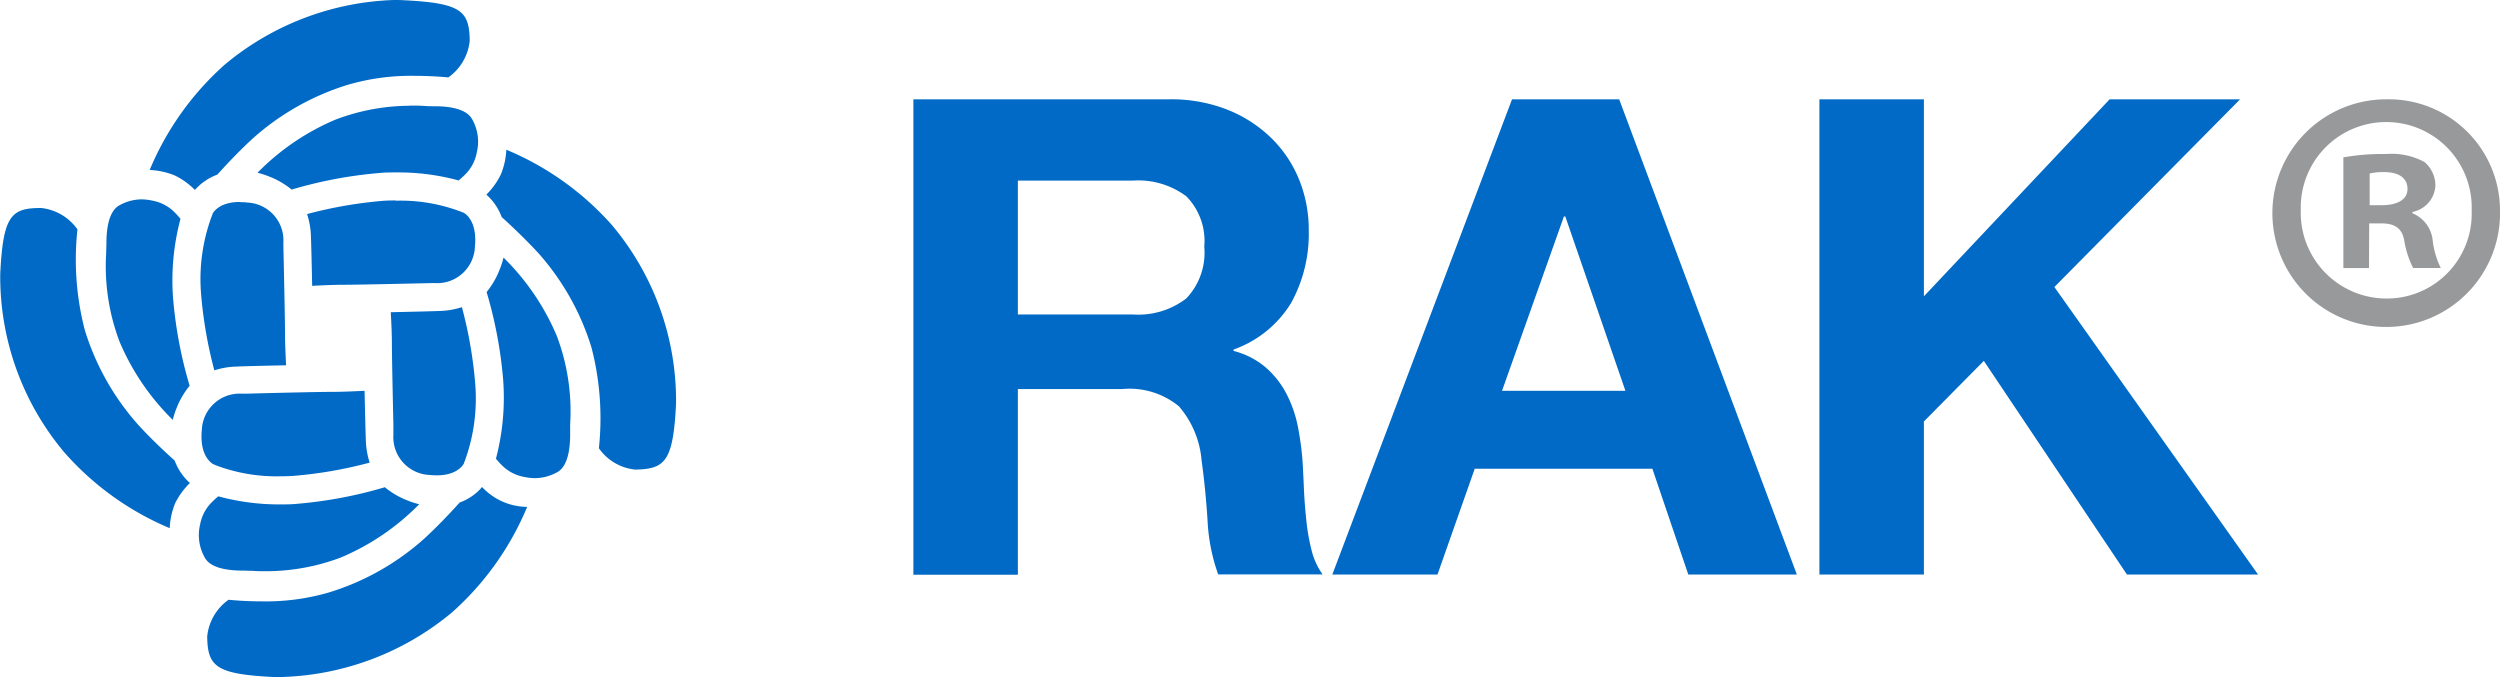
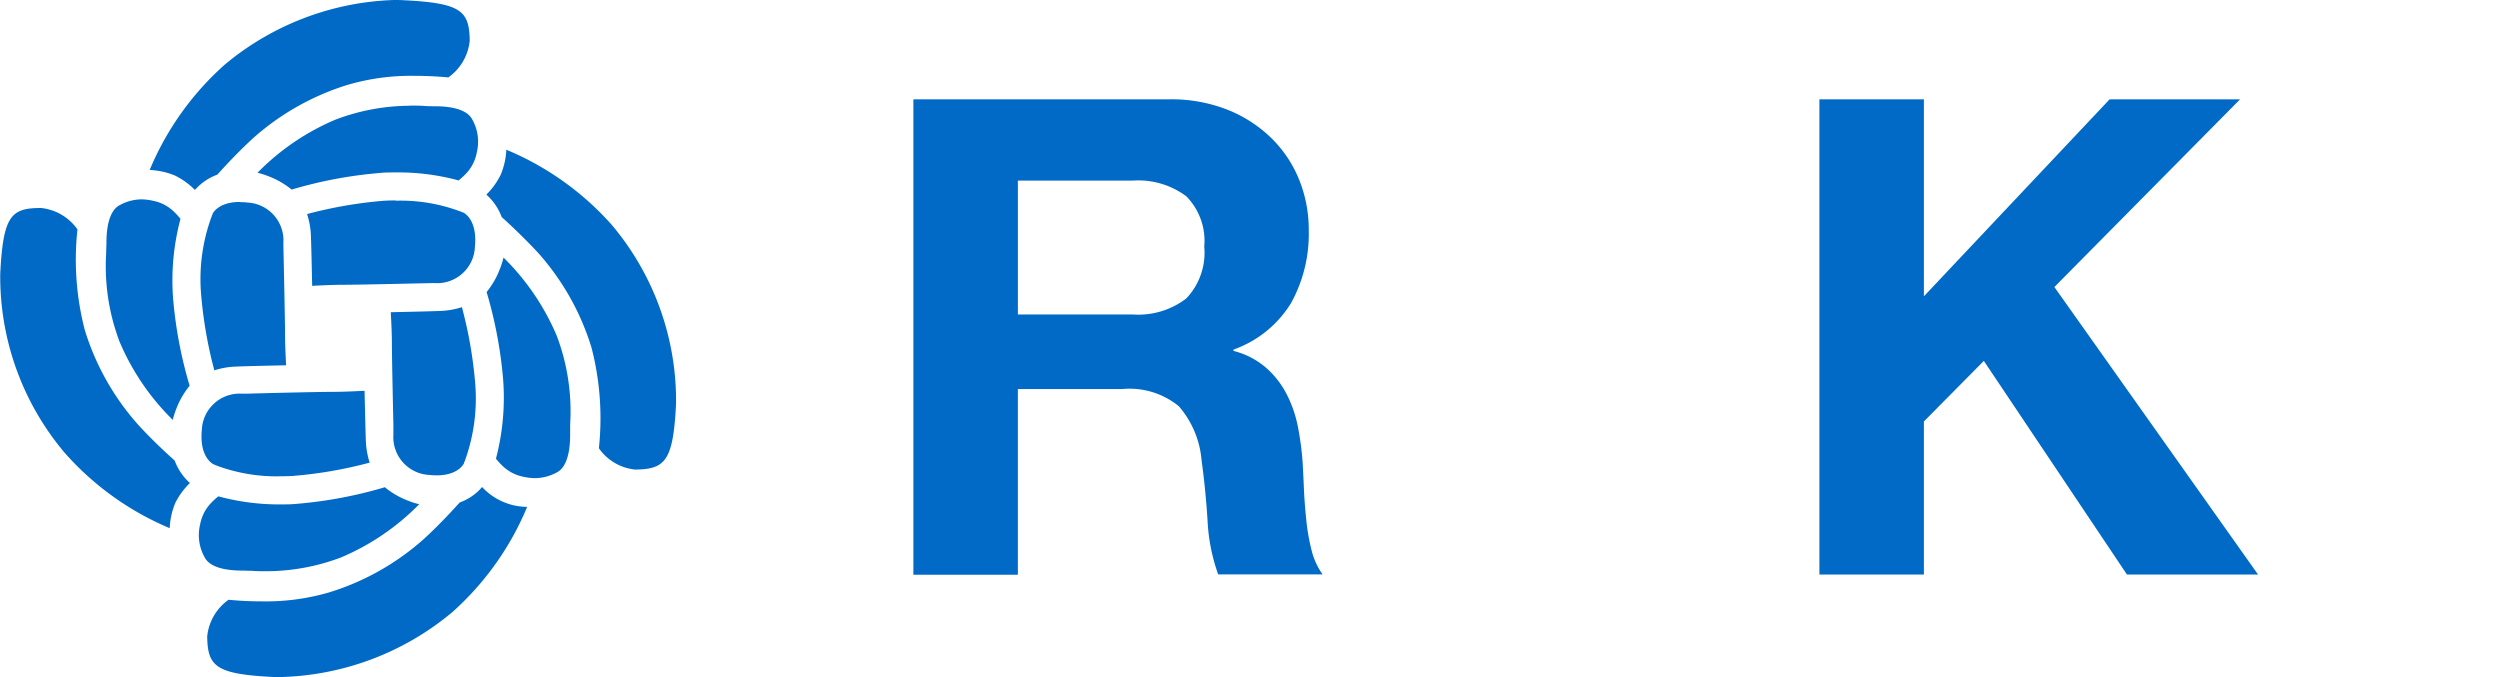
<svg xmlns="http://www.w3.org/2000/svg" viewBox="0 0 51.679 13.994">
  <defs>
    <style>.cls-1{fill:#006ac6;}.cls-2{fill:#97999b;}</style>
  </defs>
  <g id="Layer_2" data-name="Layer 2">
    <g id="Layer_1-2" data-name="Layer 1">
      <path class="cls-1" d="M24.178,2.053a3.165,3.165,0,0,1,1.19.213,2.745,2.745,0,0,1,.909.585,2.53,2.53,0,0,1,.577.86,2.756,2.756,0,0,1,.2,1.052,2.955,2.955,0,0,1-.365,1.5,2.29,2.29,0,0,1-1.19.963v.028a1.649,1.649,0,0,1,.66.337,1.855,1.855,0,0,1,.427.536,2.534,2.534,0,0,1,.241.681,6.114,6.114,0,0,1,.1.743c.009.156.018.34.027.551s.026.426.049.646a4.272,4.272,0,0,0,.109.626,1.465,1.465,0,0,0,.228.5H25.182a3.838,3.838,0,0,1-.22-1.115q-.041-.647-.123-1.238A1.955,1.955,0,0,0,24.371,8.4a1.608,1.608,0,0,0-1.17-.358h-2.16v3.839h-2.16V2.053ZM23.408,6.5a1.633,1.633,0,0,0,1.114-.33,1.372,1.372,0,0,0,.372-1.074,1.311,1.311,0,0,0-.372-1.039,1.659,1.659,0,0,0-1.114-.323H21.041V6.5Z" />
-       <path class="cls-1" d="M33.471,2.053l3.673,9.824H34.9l-.743-2.188H30.485l-.77,2.188H27.541l3.715-9.824ZM33.6,8.079,32.357,4.474h-.028l-1.28,3.605Z" />
      <polygon class="cls-1" points="39.77 2.053 39.77 6.125 43.609 2.053 46.306 2.053 42.467 5.933 46.677 11.876 43.967 11.876 41.009 7.46 39.77 8.712 39.77 11.876 37.61 11.876 37.61 2.053 39.77 2.053" />
-       <path class="cls-2" d="M51.679,4.342a2.353,2.353,0,1,1-2.345-2.289,2.3,2.3,0,0,1,2.345,2.289m-4.118,0a1.774,1.774,0,0,0,1.787,1.829,1.753,1.753,0,0,0,1.745-1.815,1.767,1.767,0,1,0-3.532-.014m1.41,1.2h-.53V3.253a4.629,4.629,0,0,1,.879-.069,1.426,1.426,0,0,1,.8.167.634.634,0,0,1,.223.5.586.586,0,0,1-.474.53v.028a.676.676,0,0,1,.418.559,1.744,1.744,0,0,0,.168.572h-.572a1.957,1.957,0,0,1-.182-.559c-.042-.251-.181-.363-.475-.363h-.251Zm.014-1.3h.251c.293,0,.531-.1.531-.336,0-.208-.154-.349-.489-.349a1.256,1.256,0,0,0-.293.029Z" />
      <path class="cls-1" d="M8.175,4.149a3.52,3.52,0,0,1,1.375.235l.012.007.011,0c.012.006.3.14.244.711a.781.781,0,0,1-.83.75H8.924c-.97.022-1.619.035-1.829.035-.176,0-.427.01-.642.022-.006-.3-.018-.84-.026-1.034a1.624,1.624,0,0,0-.079-.45,8.953,8.953,0,0,1,1.6-.276q.117-.006.231-.006" />
      <path class="cls-1" d="M8.472,2.183c.112,0,.212,0,.3.007s.147.006.21.006c.291,0,.661.047.779.271a.936.936,0,0,1,.095.684.852.852,0,0,1-.22.435,1.573,1.573,0,0,1-.156.144,4.745,4.745,0,0,0-1.273-.166c-.125,0-.25,0-.372.013a8.969,8.969,0,0,0-1.806.342,1.693,1.693,0,0,0-.47-.272,1.658,1.658,0,0,0-.236-.076,4.956,4.956,0,0,1,1.617-1.1,4.372,4.372,0,0,1,1.531-.285" />
      <path class="cls-1" d="M8.142,0c.069,0,.138,0,.207.005C9.539.064,9.7.226,9.71.841a1.059,1.059,0,0,1-.442.759c-.121-.011-.373-.032-.678-.032a4.653,4.653,0,0,0-1.4.185,5.262,5.262,0,0,0-1.954,1.1c-.315.286-.626.626-.744.757a1.148,1.148,0,0,0-.363.216,1.418,1.418,0,0,0-.1.1,1.548,1.548,0,0,0-.407-.295,1.533,1.533,0,0,0-.528-.117A6,6,0,0,1,4.646,1.336,5.748,5.748,0,0,1,8.142,0h0" />
      <path class="cls-1" d="M9.548,6.349a8.863,8.863,0,0,1,.277,1.6A3.763,3.763,0,0,1,9.6,9.551l-.008.013,0,.011c-.005.01-.116.251-.564.251a1.235,1.235,0,0,1-.146-.008.782.782,0,0,1-.75-.83l0-.2c-.01-.461-.031-1.422-.031-1.692,0-.175-.011-.426-.023-.642C8.735,6.44,9,6.432,9.1,6.428a1.623,1.623,0,0,0,.449-.079" />
      <path class="cls-1" d="M10.409,5.325a5,5,0,0,1,1.1,1.616,4.418,4.418,0,0,1,.277,1.834l0,.039c0,.062,0,.118,0,.17,0,.29-.047.661-.271.779a.96.96,0,0,1-.454.121,1.132,1.132,0,0,1-.229-.026.86.86,0,0,1-.437-.221,1.5,1.5,0,0,1-.143-.155A4.956,4.956,0,0,0,10.4,7.837a8.975,8.975,0,0,0-.341-1.8,1.7,1.7,0,0,0,.272-.471,1.618,1.618,0,0,0,.076-.236" />
      <path class="cls-1" d="M10.464,3.094a5.993,5.993,0,0,1,2.18,1.552,5.637,5.637,0,0,1,1.331,3.7c-.059,1.191-.224,1.352-.846,1.361a1.042,1.042,0,0,1-.749-.441,5.838,5.838,0,0,0-.153-2.082,5.254,5.254,0,0,0-1.1-1.954c-.3-.325-.643-.642-.757-.744a1.161,1.161,0,0,0-.216-.363,1.359,1.359,0,0,0-.1-.1,1.548,1.548,0,0,0,.295-.407,1.531,1.531,0,0,0,.118-.527" />
      <path class="cls-1" d="M7.536,8.08c.007.316.019.843.027,1.033a1.624,1.624,0,0,0,.079.45,8.839,8.839,0,0,1-1.6.276q-.112.006-.222.006A3.544,3.544,0,0,1,4.44,9.61L4.428,9.6l-.01,0c-.013-.005-.3-.146-.246-.71A.782.782,0,0,1,5,8.138l.1,0C5.469,8.127,6.591,8.1,6.9,8.1c.182,0,.444-.012.641-.022" />
      <path class="cls-1" d="M7.959,10.075a1.709,1.709,0,0,0,.471.273,1.5,1.5,0,0,0,.236.075,4.981,4.981,0,0,1-1.616,1.1,4.388,4.388,0,0,1-1.533.285c-.11,0-.209,0-.3-.008-.076,0-.144-.005-.207-.005-.29,0-.66-.047-.778-.271a.938.938,0,0,1-.095-.684.863.863,0,0,1,.22-.436,1.626,1.626,0,0,1,.156-.144,4.788,4.788,0,0,0,1.273.167c.123,0,.249,0,.372-.014a9,9,0,0,0,1.8-.342" />
      <path class="cls-1" d="M9.963,10.065a1.285,1.285,0,0,0,.934.413,5.987,5.987,0,0,1-1.553,2.181,5.756,5.756,0,0,1-3.5,1.335c-.067,0-.134,0-.2,0-1.19-.059-1.351-.222-1.361-.837a1.058,1.058,0,0,1,.442-.759c.12.012.373.033.678.033a4.682,4.682,0,0,0,1.4-.185,5.258,5.258,0,0,0,1.954-1.1c.315-.286.627-.627.745-.758a1.137,1.137,0,0,0,.362-.215,1.11,1.11,0,0,0,.1-.105" />
      <path class="cls-1" d="M4.961,4.179c.047,0,.1,0,.146.008a.782.782,0,0,1,.751.829V5.08c.022,1,.034,1.628.034,1.829s.013.462.022.642c-.669.014-.932.022-1.034.027a1.591,1.591,0,0,0-.449.078,8.921,8.921,0,0,1-.276-1.6,3.742,3.742,0,0,1,.229-1.606l.007-.011,0-.011c0-.01.116-.253.564-.253" />
      <path class="cls-1" d="M2.921,4.121a1.078,1.078,0,0,1,.23.027.851.851,0,0,1,.436.22,1.626,1.626,0,0,1,.144.156,4.941,4.941,0,0,0-.153,1.645A8.925,8.925,0,0,0,3.92,7.974a1.709,1.709,0,0,0-.273.47,1.534,1.534,0,0,0-.075.236,4.981,4.981,0,0,1-1.1-1.616,4.4,4.4,0,0,1-.277-1.832c0-.078.005-.148.005-.211,0-.29.048-.66.272-.779a.959.959,0,0,1,.453-.121" />
      <path class="cls-1" d="M.852,4.3a1.053,1.053,0,0,1,.749.442,5.8,5.8,0,0,0,.152,2.081,5.268,5.268,0,0,0,1.1,1.954c.28.308.607.609.758.744a1.163,1.163,0,0,0,.215.363,1.111,1.111,0,0,0,.1.1,1.548,1.548,0,0,0-.3.407,1.521,1.521,0,0,0-.118.527A5.987,5.987,0,0,1,1.336,9.359a5.641,5.641,0,0,1-1.331-3.7C.064,4.465.227,4.3.839,4.3H.852" />
    </g>
  </g>
</svg>